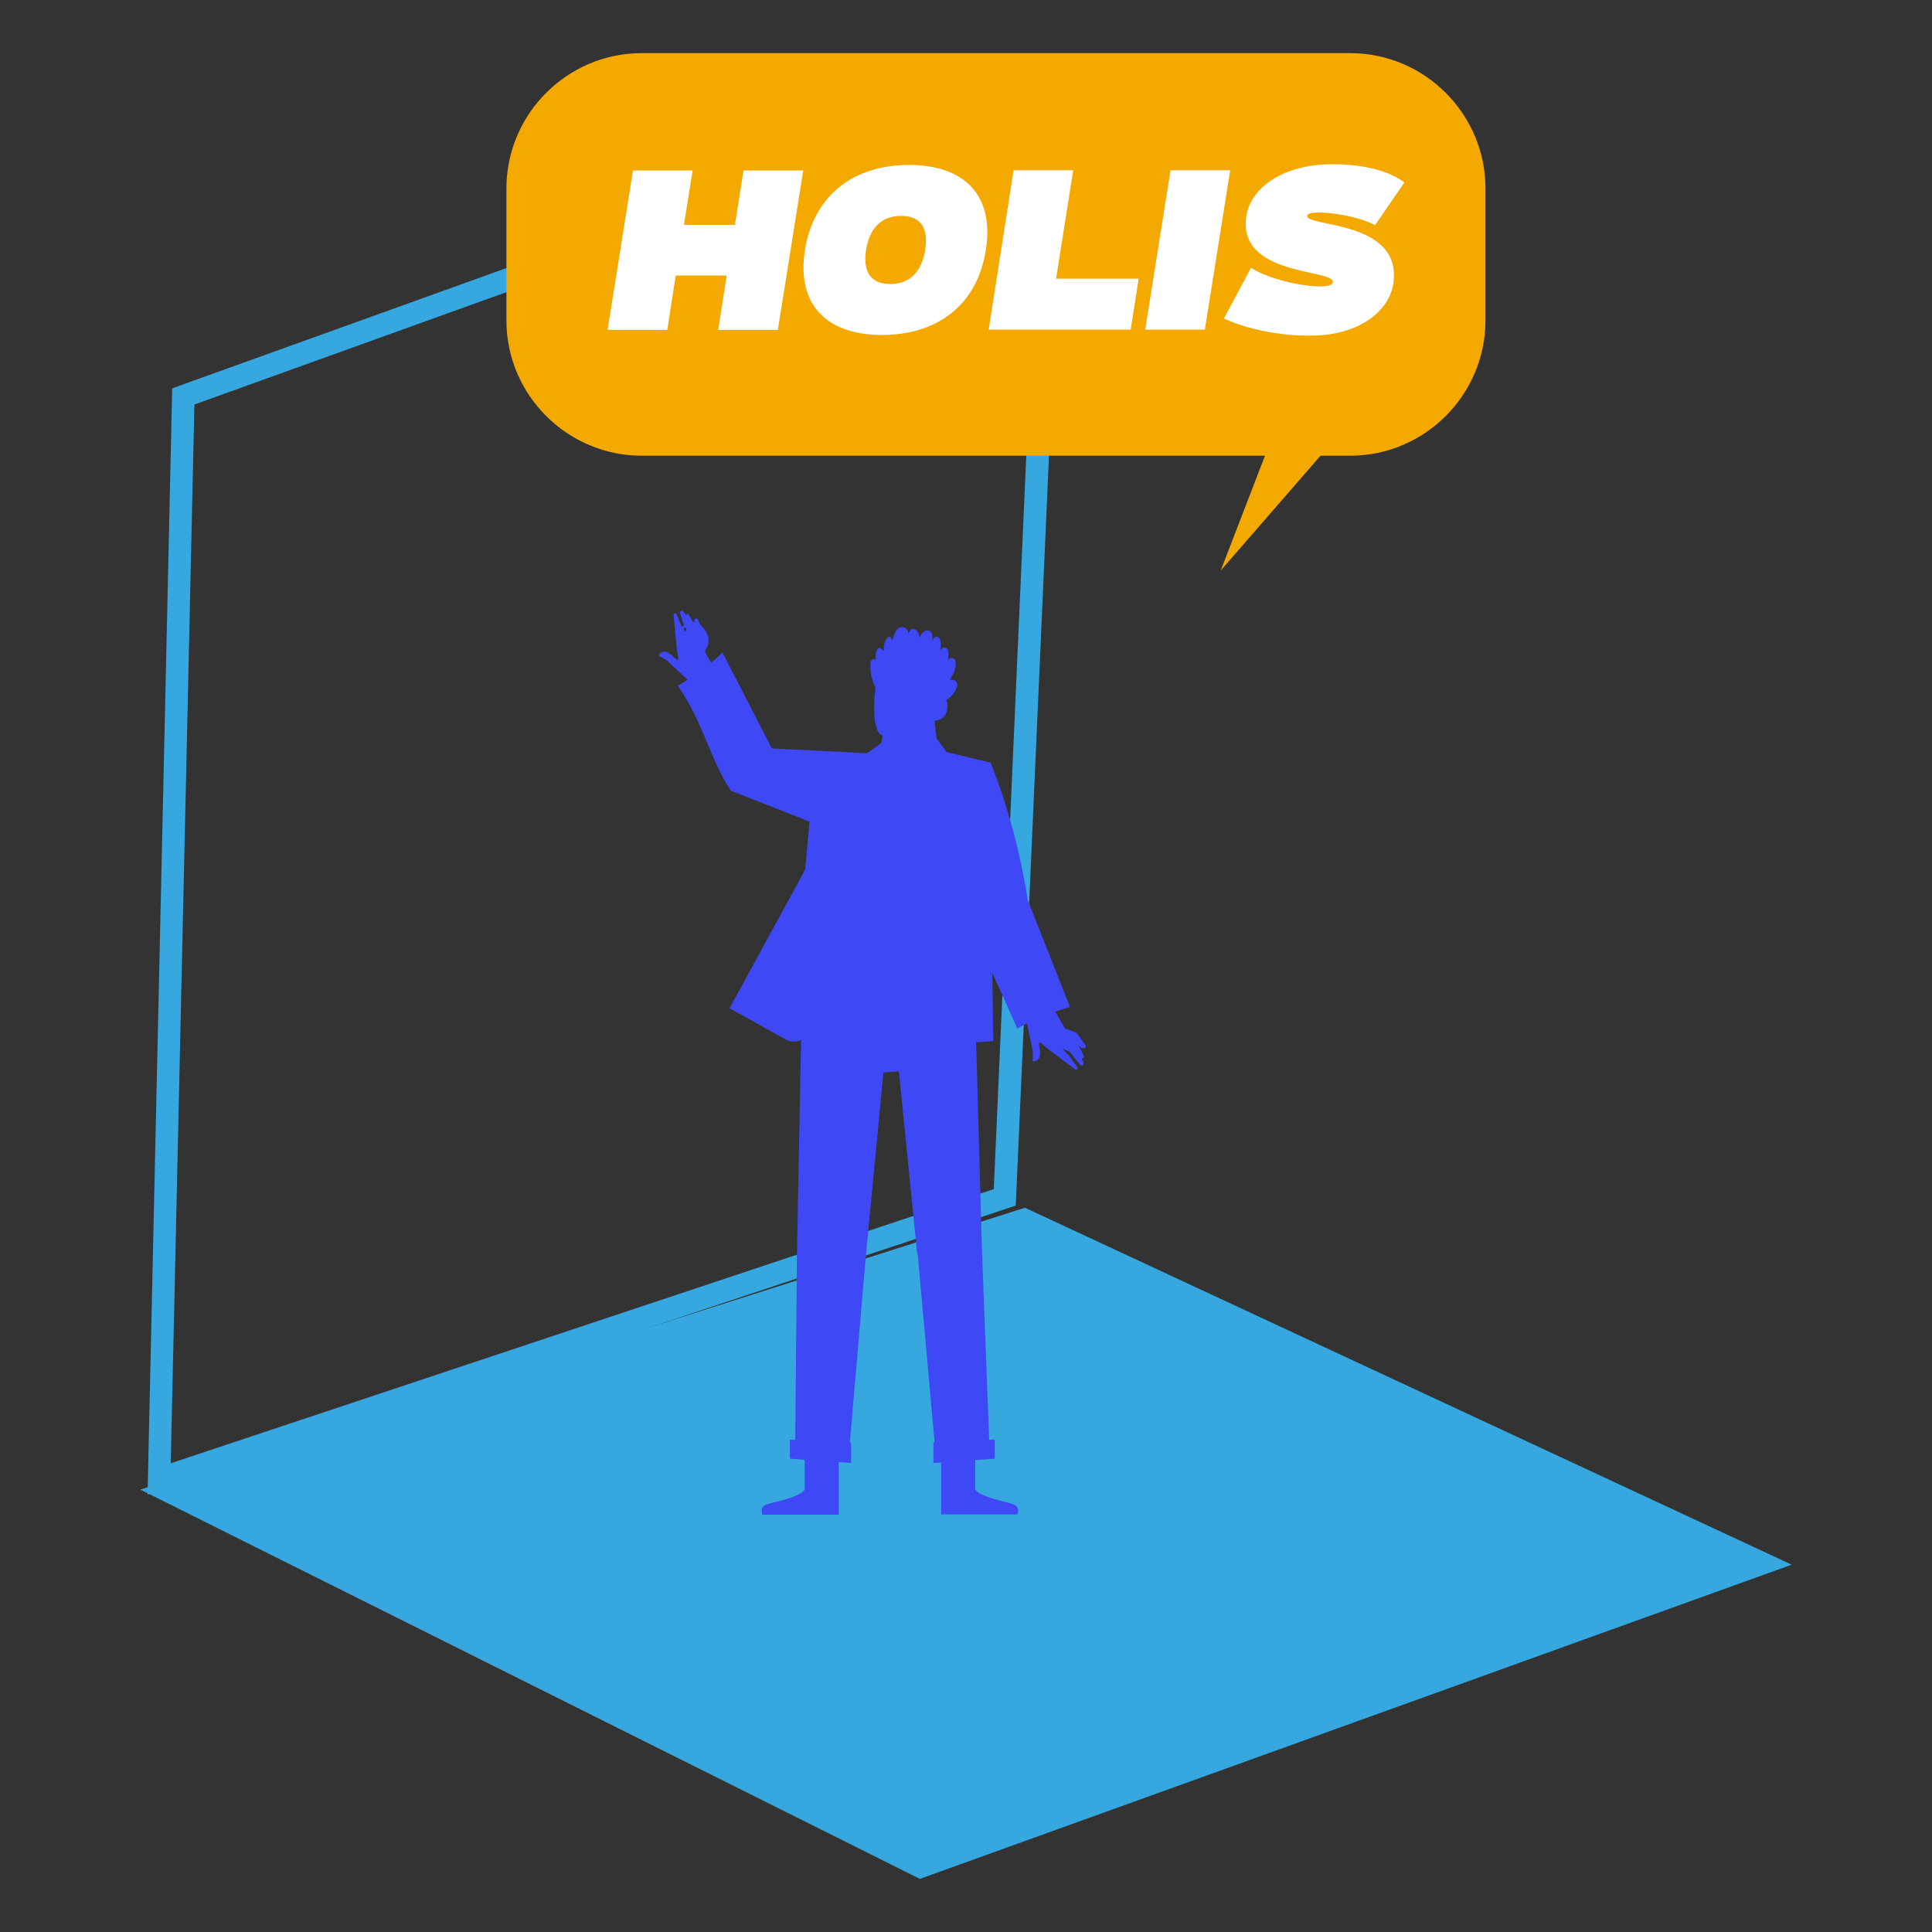
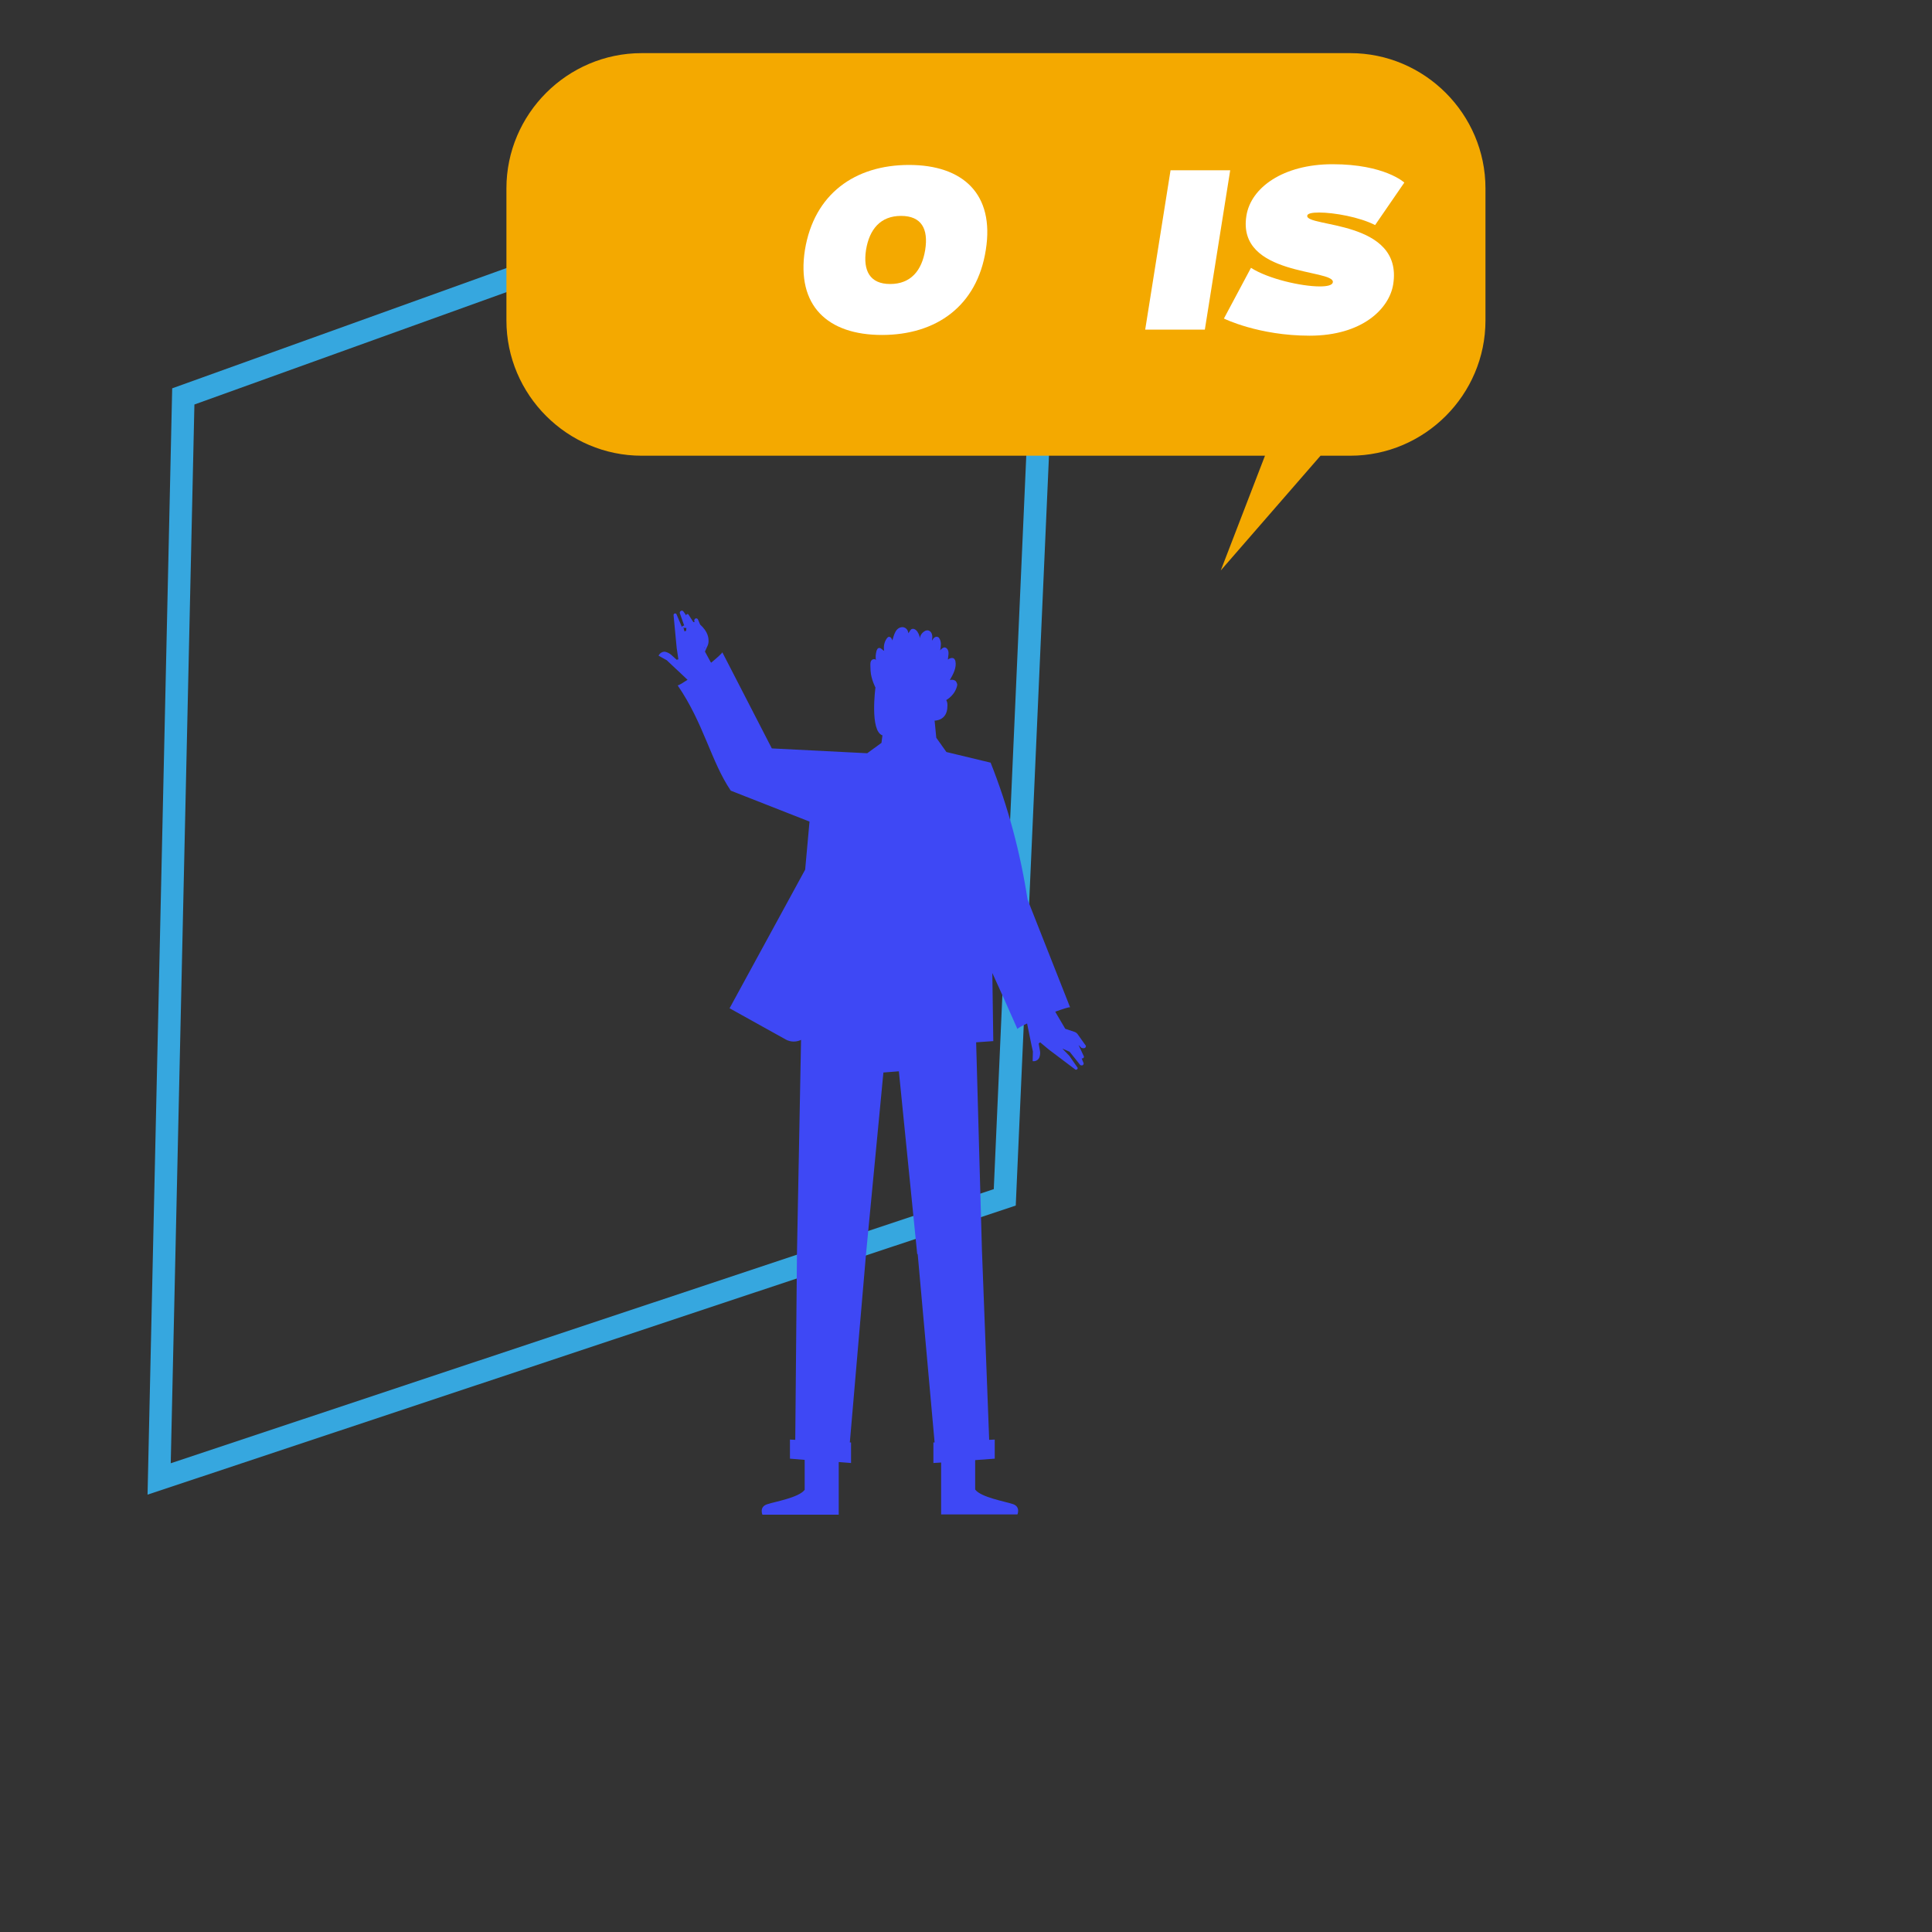
<svg xmlns="http://www.w3.org/2000/svg" version="1.1" id="Capa_1" x="0px" y="0px" viewBox="0 0 800 800" style="enable-background:new 0 0 800 800;" xml:space="preserve">
  <rect x="0" y="0" width="800" height="800" fill="#333333" stroke="none" />
  <style type="text/css"> .st0{fill:#36A7DF;} .st1{fill:#F4A900;} .st2{fill:#3E48F5;} .st3{fill:#FFFFFF;} </style>
  <g>
-     <polygon class="st0" points="741.9,647.9 380.9,778 58.1,616.8 424.4,500.1 " />
    <g>
      <path class="st0" d="M61.1,618.9l10.2-458.1L441.5,27.6l-20.9,471.6L61.1,618.9z M80.5,167.5l-9.8,438.4l340.8-113.5l20-451.3 L80.5,167.5z" />
    </g>
    <path class="st1" d="M559.1,22H265.7c-30.8,0-56,25.2-56,56v54.7c0,30.8,25.2,56,56,56h258.1l-18.3,47.5l41.3-47.5h12.3 c30.8,0,56-25.2,56-56V78C615.1,47.2,589.9,22,559.1,22z" />
    <path class="st2" d="M449.3,433.9c0.4-0.3,0.5-0.9,0.1-1.2l-3.2-4.5c-0.3-0.4-0.7-0.7-1.2-0.9l-3.9-1.3l-4-6.8l-0.1-0.3 c3.1-1.1,5.5-1.9,6.1-1.8l-17.6-44.6c-3-19.4-8-38.3-15.3-56.7l-18.3-4.4l-4.2-5.9v0l-0.7-7.1c0,0,5.3,0.1,5.3-6 c0,0,0.2-1.5-0.6-2.7c0.1,0.1,0.1,0.2,0.1,0.2s3.9-2.1,4.6-6.4c0,0-0.2-1.1-0.8-1.6c-0.7-0.5-1.6-0.5-2.3-0.3 c1.4-2.4,2.9-5.2,2.3-7.9c-0.1-0.3-0.2-0.6-0.4-0.8c-0.6-0.8-1.9-0.4-2.7,0.2c0.1-0.6,0.1-1.2,0.2-1.8c0.1-0.6,0.1-1.3-0.1-1.9 c-0.2-0.6-0.7-1.2-1.3-1.3c-0.8-0.1-1.5,0.6-2,1.2c0.3-1.6,0.6-3.4-0.3-4.9c-0.1-0.2-0.3-0.5-0.6-0.6c-0.5-0.3-1.1-0.1-1.5,0.2 c-0.4,0.3-0.7,0.8-1,1.3c0.1-0.9,0.3-1.8,0-2.6c-0.2-0.9-0.9-1.6-1.8-1.7c-0.4,0-0.9,0.1-1.3,0.4c-1,0.6-1.8,1.7-1.9,2.9 c-0.1-1-0.5-1.9-1-2.7c-0.6-0.9-1.7-1.6-2.6-1c-0.5,0.4-0.7,1.1-1.2,1.6c0-1.4-1.3-2.7-2.7-2.5c-1.2,0.1-2.2,1-2.7,2.1 c-0.6,1.1-0.8,2.2-1.2,3.4c-0.2-0.7-0.6-1.5-1.4-1.5c-0.4,0-0.7,0.4-1,0.8c-1,1.5-1.3,3.3-1,5c-0.7-0.3-1.2-1.2-2-1.2 c-0.7,0-1,0.7-1.2,1.4c-0.3,1.2-0.4,2.4-0.2,3.6c-0.4-0.6-1.4-0.4-1.8,0.1c-0.5,0.5-0.5,1.3-0.5,2c0,1,0.1,2.5,0.1,2.5 c0.2,3.3,2,6.8,2,6.8s-2.4,18,2.9,19.8l-0.4,3.1l-5.9,4.3l-39.5-2l-20.5-39.8c-0.2,0.5-2.1,2.2-4.6,4.3l-0.2-0.2l-2.4-4.4v0l1-2.2 c0.3-0.5,0.5-1.5,0.5-2c0-1.4-0.1-3.9-3.5-7l-0.8-1.9c-0.1-0.5-0.7-0.8-1.1-0.6c-0.4,0.2-0.6,0.6-0.5,1.1c0,0.1,0.1,0.3,0.1,0.4 c-0.2,0-0.4,0-0.5,0l-2-3.1c-0.1-0.2-0.4-0.3-0.6-0.2c-0.2,0.1-0.4,0.3-0.4,0.5c-0.4-0.6-0.8-1.2-1.2-1.7c-0.3-0.3-0.7-0.3-1-0.1 c-0.3,0.2-0.5,0.5-0.4,0.9c0.6,1.7,1.2,3.4,1.8,5.1c-0.4,0.1-0.7,0.2-0.9,0.5c0,0,0,0.1,0,0.2l-2.3-5.4c-0.1-0.2-0.3-0.3-0.6-0.3 c-0.3,0-0.5,0.3-0.6,0.6c0.4,4.6,0.9,9.2,1.3,13.7l0.7,4.7l-0.7,0.2l-2.2-2c-0.7-0.6-1.6-1.1-2.5-1.3c-1.1-0.2-2.3,0.5-2.8,1.6 l3.4,1.9c0,0,3.4,3.2,3.5,3.3c0.1,0.1,4.2,3.9,5.1,4.8c-2,1.3-3.6,2.3-4.1,2.3c10.8,15.7,13.8,31.5,22,43.6l32.6,12.8l-1.8,19.9v0 v0l-31.3,57.4l23.2,12.9c2.1,1.2,4.5,1.1,6.4,0.2l-1.7,88.8h0l-0.7,76.8l-2.2-0.1v7.9l6.1,0.5v12.4c-2.5,3.3-12.4,4.9-15.6,6 c-3.3,1.1-1.9,4.3-1.9,4.3h31.6V619v-13.6l5.1,0.4v-8.5l-0.5,0l6.7-78l7.2-75.2l6.4-0.5l7.6,75.7h0.2l7,78l-0.5,0v8.5l3.2-0.2V619 v8.1h31.6c0,0,1.4-3.2-1.9-4.3c-3.3-1.1-13.2-2.8-15.6-6v-12.2l8.1-0.6v-7.9l-2.3,0.1l-3-78.6h0l-2.4-86l7.1-0.5l-0.4-28.2 c3.2,7,6.6,14.5,10.4,23.2c0.2-0.4,1.8-1.3,4-2.3c0.3,1.3,1.3,6.7,1.4,6.9c0,0.2,1,4.7,1,4.7l-0.1,4c1.2,0.2,2.4-0.5,2.8-1.6 c0.3-0.9,0.4-1.9,0.2-2.8l-0.5-2.9l0.6-0.5l3.6,3c3.7,2.8,7.3,5.5,11,8.3c0.3,0.1,0.7,0,0.8-0.2c0.1-0.2,0.2-0.4,0.1-0.6l-3.4-4.9 l-2.9-3l3,1.3c1.5,1.8,2.9,3.7,4.4,5.5c0.3,0.2,0.7,0.2,1,0.1c0.3-0.2,0.5-0.6,0.4-0.9c-0.3-0.7-0.6-1.3-0.8-2 c0.2,0.1,0.5,0.1,0.7-0.1c0.2-0.2,0.3-0.4,0.2-0.7l-2.2-4.7c0.4,0.4,0.8,0.8,1.2,1.2C448.5,434.1,449,434.1,449.3,433.9z M291.6,268c0.2,0,0.3,0.4,0.4,0.7L291.6,268z M284,260c0.1,0,0.1,0,0.2,0c0,0,0,0.1,0,0.1l-0.1,1.1c-0.2,0.1-0.4,0.1-0.6,0.2 c0,0-0.1,0-0.1,0l-0.4-1.6C283.2,260.1,283.7,260,284,260z" />
    <g>
-       <path class="st3" d="M300.9,114.1h-21.1l-3.5,22.5h-24.7l10.5-66h24.7l-3.6,22.5h21.1l3.6-22.5h24.7l-10.5,66h-24.7L300.9,114.1z" />
      <path class="st3" d="M376.4,68.3c22.4,0,35.5,12.1,31.8,35.2c-3.6,23.2-20.5,35.2-43,35.2s-35.5-12.1-31.9-35.2 C337.1,80.3,354,68.3,376.4,68.3z M383.1,103.5c1.4-8.8-1.6-14.1-10-14.1c-8.5,0-13.1,5.5-14.5,14.1c-1.3,8.6,1.6,14.1,10,14.1 C377.1,117.6,381.7,112.1,383.1,103.5z" />
-       <path class="st3" d="M419.7,70.5h24.7l-7.1,44.9h34.2l-3.3,21.1h-58.8L419.7,70.5z" />
      <path class="st3" d="M484.7,70.5h24.7l-10.5,66h-24.7L484.7,70.5z" />
      <path class="st3" d="M518,110.9c7.2,4.6,20.9,7.7,28.5,7.7c3.1,0,5.2-0.5,5.4-1.7c0.9-5.6-39.8-2.3-35.8-27.5 c1.8-11.7,15.2-21.4,35.7-21.4c21.6,0,29.7,7.6,29.7,7.6l-12.1,17.6c-6.4-3.3-17-5.2-23.2-5.2c-2.9,0-4.8,0.4-4.9,1.3 c-0.8,4.9,39.8,1.6,35.6,28.4c-1.6,10.1-12.8,21.3-34.6,21.3c-21.2,0-35.5-7.1-35.5-7.1L518,110.9z" />
    </g>
  </g>
</svg>